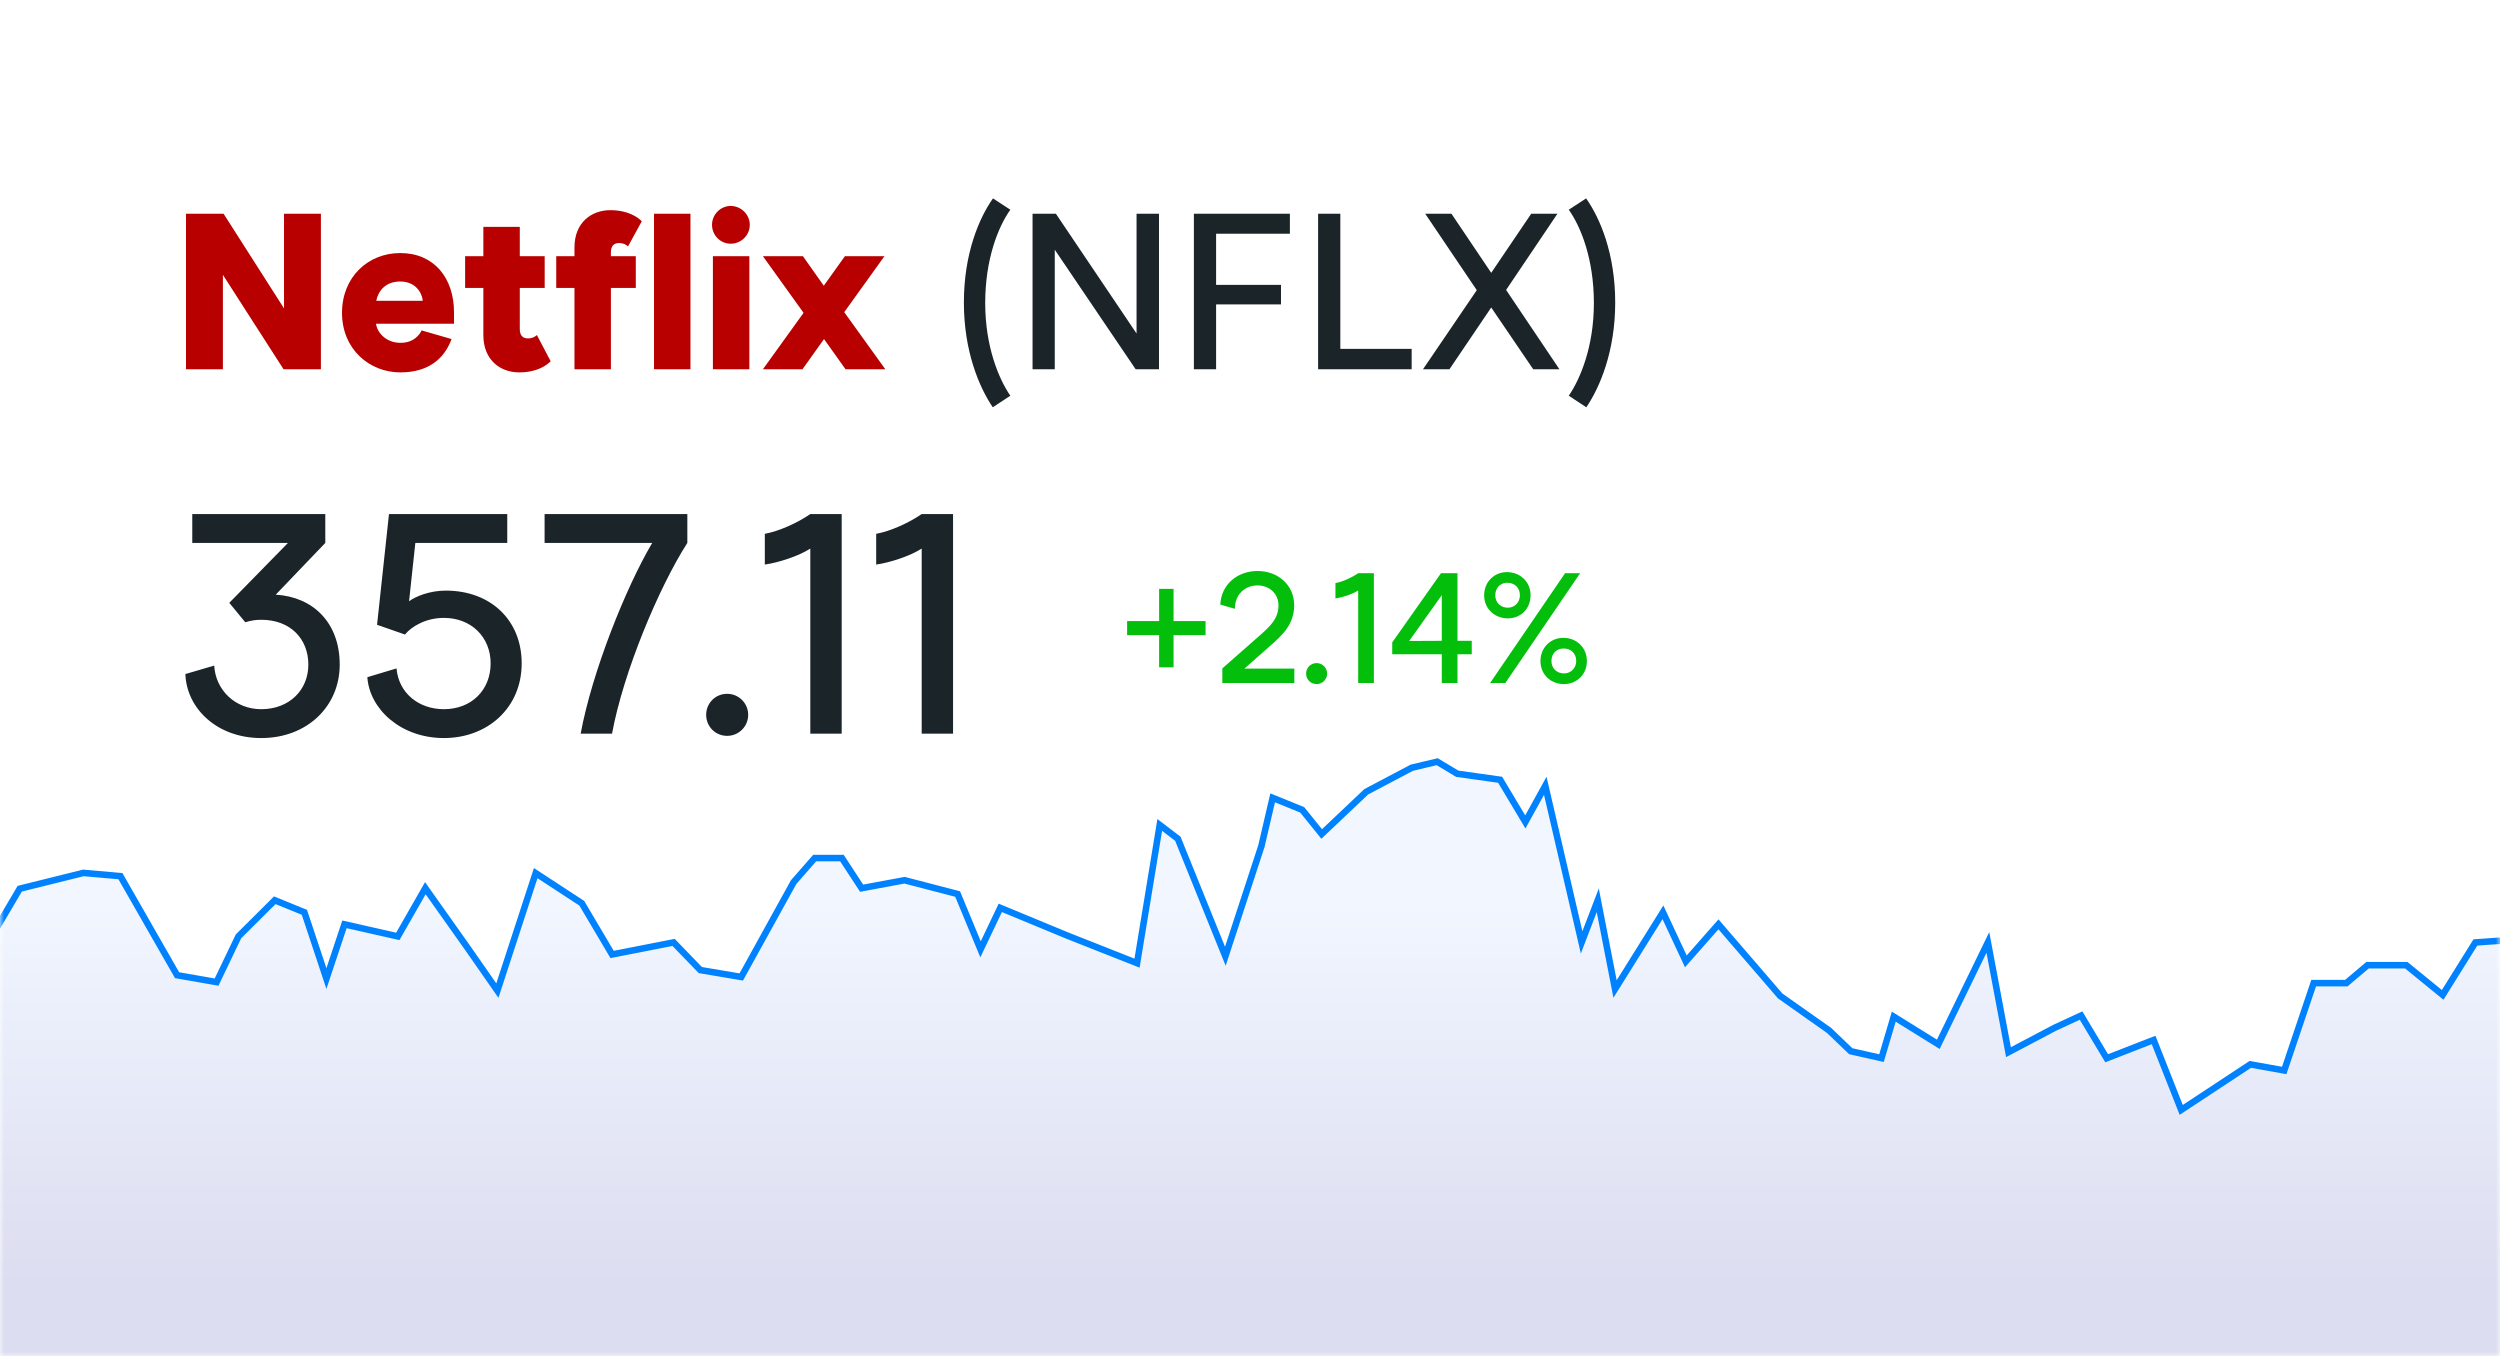
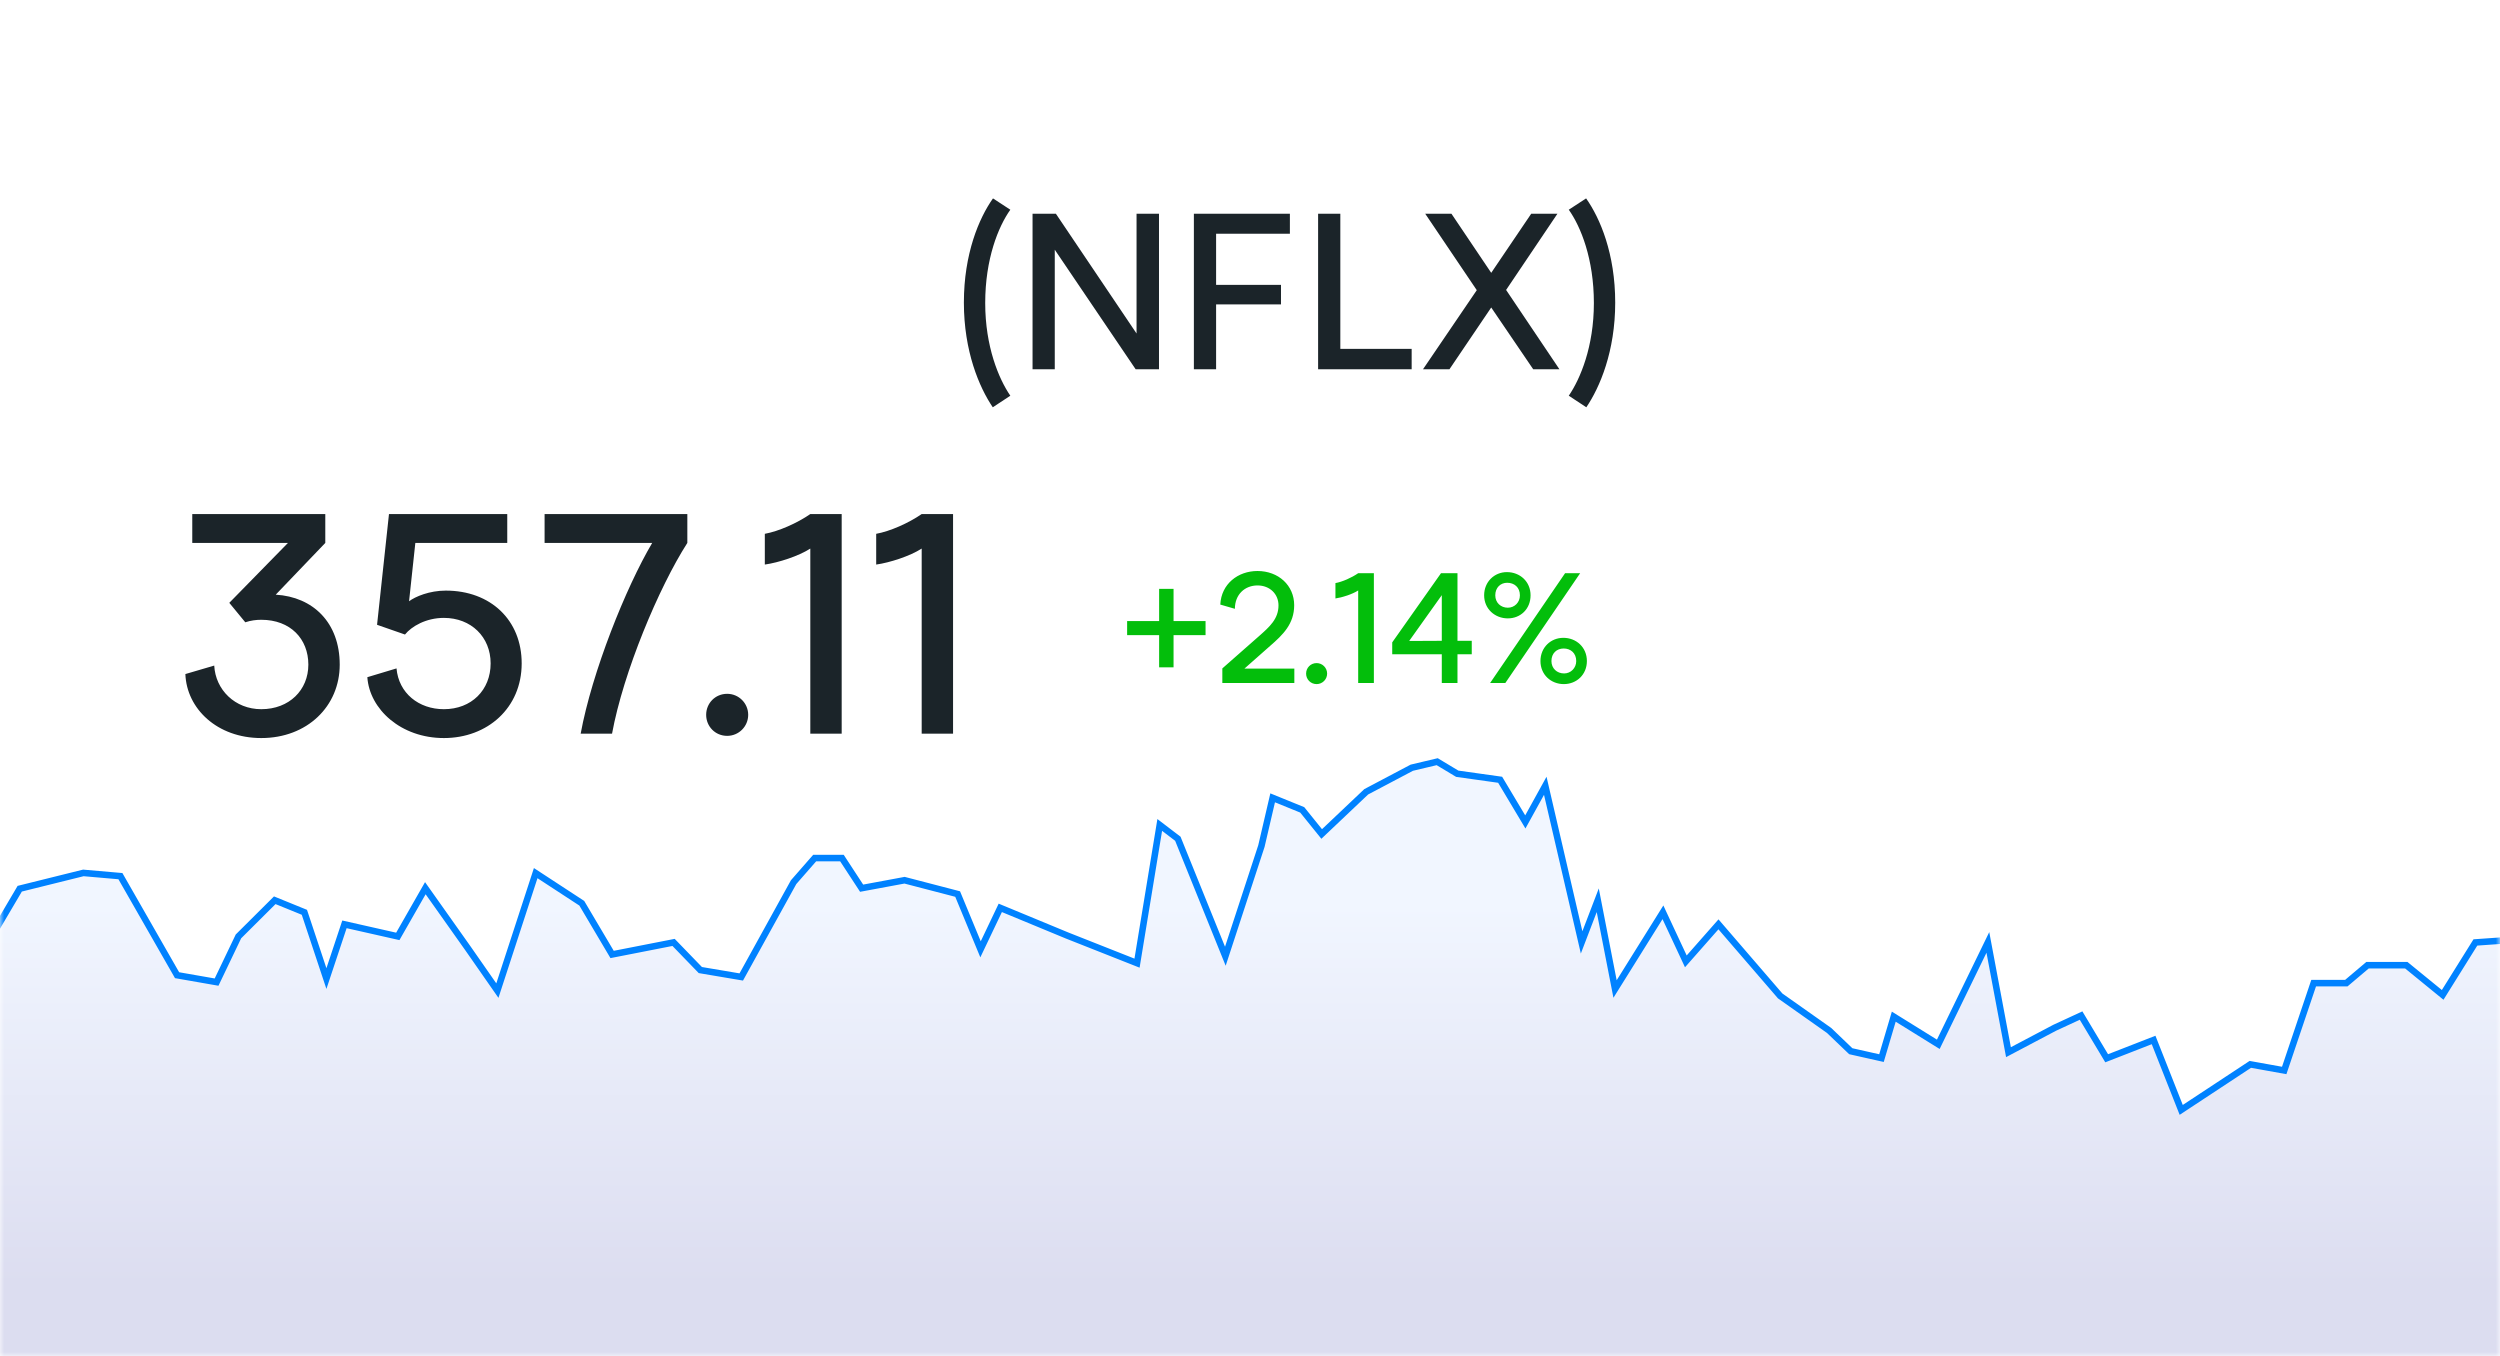
<svg xmlns="http://www.w3.org/2000/svg" xmlns:xlink="http://www.w3.org/1999/xlink" width="306px" height="166px" viewBox="0 0 306 166" version="1.1">
  <rect x="0" y="0" width="306" height="166" fill="#333333" stroke="none" />
  <title>stock-3</title>
  <desc>Created with Sketch.</desc>
  <defs>
    <rect id="path-1" x="0" y="0" width="306" height="166" />
    <linearGradient x1="50%" y1="22.111%" x2="50%" y2="81.364%" id="linearGradient-3">
      <stop stop-color="#F1F6FF" offset="0%" />
      <stop stop-color="#DCDDF0" offset="100%" />
    </linearGradient>
  </defs>
  <g id="ppc-stocks" stroke="none" stroke-width="1" fill="none" fill-rule="evenodd">
    <g id="PPC-LP-stocks-assets" transform="translate(-1372, -1312)">
      <g id="stock-3" transform="translate(1372, 1312)">
        <mask id="mask-2" fill="white">
          <use xlink:href="#path-1" />
        </mask>
        <use id="Rectangle" fill="#FFFFFF" xlink:href="#path-1" />
        <polygon id="Path-2" stroke="#0082FF" stroke-width="0.8" fill="url(#linearGradient-3)" mask="url(#mask-2)" points="-7.452 125.536 2.416 108.778 10.202 106.844 14.738 107.24 21.673 119.364 26.509 120.209 29.186 114.614 33.631 110.19 37.256 111.665 39.953 119.776 42.161 113.139 48.691 114.614 52.061 108.715 57.283 116.089 60.878 121.25 65.569 106.871 71.211 110.558 74.921 116.826 82.447 115.351 85.72 118.735 90.73 119.581 97.137 107.978 99.715 105.028 103.053 105.028 105.464 108.715 110.718 107.739 117.215 109.431 120.018 116.197 122.435 111.122 130.614 114.506 139.172 117.889 141.952 100.973 144.168 102.664 149.983 117.043 154.398 103.554 155.773 97.655 159.395 99.129 161.774 102.079 167.223 96.917 172.805 93.968 175.912 93.23 178.366 94.705 183.617 95.443 186.7 100.604 189.141 96.18 193.589 115.351 195.565 110.19 197.682 121.055 203.543 111.665 206.347 117.672 210.34 113.139 217.891 121.901 223.884 126.13 226.534 128.668 230.293 129.513 231.797 124.439 237.247 127.822 243.315 115.351 245.837 128.785 251.494 125.799 254.723 124.306 257.856 129.532 263.6 127.292 266.98 135.851 275.438 130.278 279.588 131.025 283.19 120.339 287.186 120.339 289.786 118.141 294.53 118.141 298.982 121.774 302.988 115.356 317.49 114.334 317.49 172.063 -9.6 170.049" />
        <path d="M121.515,49.851 C119.856,47.403 117.979,42.997 117.979,37.04 C117.979,31.056 119.829,26.704 121.542,24.283 L123.664,25.67 C122.195,27.738 120.59,31.682 120.59,37.094 C120.59,42.426 122.25,46.37 123.664,48.437 L121.515,49.851 Z M126.384,45.2 L126.384,26.16 L129.24,26.16 L139.114,40.821 L139.114,26.16 L141.861,26.16 L141.861,45.2 L139.005,45.2 L129.104,30.566 L129.104,45.2 L126.384,45.2 Z M146.131,45.2 L146.131,26.16 L157.882,26.16 L157.882,28.608 L148.851,28.608 L148.851,34.864 L156.794,34.864 L156.794,37.258 L148.851,37.258 L148.851,45.2 L146.131,45.2 Z M161.336,45.2 L161.336,26.16 L164.056,26.16 L164.056,42.698 L172.787,42.698 L172.787,45.2 L161.336,45.2 Z M190.875,45.2 L187.666,45.2 L182.525,37.638 L177.411,45.2 L174.174,45.2 L180.757,35.517 L174.446,26.16 L177.656,26.16 L182.525,33.395 L187.421,26.16 L190.63,26.16 L184.347,35.49 L190.875,45.2 Z M194.166,49.851 L192.018,48.437 C193.432,46.37 195.091,42.426 195.091,37.094 C195.091,31.682 193.486,27.738 192.018,25.67 L194.139,24.283 C195.853,26.704 197.702,31.056 197.702,37.04 C197.702,42.997 195.826,47.403 194.166,49.851 Z" id="(NFLX)" fill="#1B2429" mask="url(#mask-2)" />
-         <path d="M22.768,45.2 L22.768,26.16 L27.365,26.16 L34.763,37.747 L34.763,26.16 L39.278,26.16 L39.278,45.2 L34.709,45.2 L27.283,33.64 L27.283,45.2 L22.768,45.2 Z M55.571,39.624 L46.024,39.624 C46.187,40.794 47.33,41.963 49.016,41.963 C50.675,41.963 51.382,40.93 51.6,40.44 L55.272,41.501 C54.374,43.922 52.443,45.581 48.989,45.581 C45.29,45.581 41.862,42.806 41.862,38.291 C41.862,33.912 45.045,30.974 48.989,30.974 C53.15,30.974 55.571,34.048 55.571,38.237 L55.571,39.624 Z M51.736,36.822 C51.763,36.442 51.274,34.456 48.989,34.456 C47.194,34.456 46.296,35.598 46.051,36.822 L51.736,36.822 Z M63.541,45.581 C61.283,45.581 59.162,44.112 59.162,41.011 L59.162,35.245 L56.931,35.245 L56.931,31.355 L59.162,31.355 L59.162,27.765 L63.622,27.765 L63.622,31.355 L66.669,31.355 L66.669,35.245 L63.622,35.245 L63.622,40.277 C63.622,41.011 63.949,41.419 64.602,41.419 C65.173,41.419 65.472,41.229 65.717,41.011 L67.403,44.221 C66.914,44.71 65.744,45.581 63.541,45.581 Z M70.314,45.2 L70.314,35.245 L68.083,35.245 L68.083,31.355 L70.314,31.355 L70.314,30.294 C70.314,27.194 72.435,25.725 74.693,25.725 C76.896,25.725 78.066,26.595 78.555,27.085 L76.869,30.158 C76.624,29.941 76.325,29.75 75.754,29.75 C75.101,29.75 74.774,30.158 74.774,30.893 L74.774,31.355 L77.821,31.355 L77.821,35.245 L74.774,35.245 L74.774,45.2 L70.314,45.2 Z M80.051,45.2 L80.051,26.16 L84.512,26.16 L84.512,45.2 L80.051,45.2 Z M89.435,29.832 C88.184,29.832 87.15,28.798 87.15,27.52 C87.15,26.269 88.184,25.208 89.435,25.208 C90.714,25.208 91.774,26.269 91.774,27.52 C91.774,28.798 90.714,29.832 89.435,29.832 Z M87.259,45.2 L87.259,31.355 L91.72,31.355 L91.72,45.2 L87.259,45.2 Z M108.366,45.2 L103.498,45.2 L100.859,41.501 L98.221,45.2 L93.379,45.2 L98.357,38.291 L93.379,31.355 L98.275,31.355 L100.832,34.973 L103.416,31.355 L108.258,31.355 L103.334,38.21 L108.366,45.2 Z" id="Netflix" fill="#B90000" mask="url(#mask-2)" />
        <path d="M31.982,90.338 C26.568,90.338 22.843,86.728 22.69,82.504 L26.222,81.467 C26.376,84.424 28.757,86.805 31.982,86.805 C35.4,86.805 37.742,84.462 37.742,81.352 C37.742,78.203 35.554,75.861 31.982,75.861 C31.368,75.861 30.715,75.938 30.024,76.168 L28.066,73.787 L35.246,66.453 L23.534,66.453 L23.534,62.92 L39.816,62.92 L39.816,66.453 L33.749,72.789 C38.318,73.058 41.582,76.206 41.582,81.352 C41.582,86.459 37.589,90.338 31.982,90.338 Z M54.331,90.338 C49.07,90.338 45.23,86.805 44.962,82.888 L48.533,81.813 C48.802,84.846 51.259,86.805 54.331,86.805 C57.71,86.805 60.053,84.462 60.053,81.198 C60.053,77.973 57.672,75.63 54.331,75.63 C52.142,75.63 50.376,76.667 49.57,77.666 L46.152,76.475 L47.611,62.92 L62.088,62.92 L62.088,66.453 L50.837,66.453 L50.069,73.595 C50.837,73.019 52.565,72.29 54.562,72.29 C60.053,72.29 63.854,75.899 63.854,81.198 C63.854,86.651 59.669,90.338 54.331,90.338 Z M71.074,89.8 C72.456,82.274 76.603,71.906 79.829,66.453 L66.658,66.453 L66.658,62.92 L84.13,62.92 L84.13,66.453 C80.635,71.906 76.296,82.274 74.914,89.8 L71.074,89.8 Z M89.006,90.069 C87.547,90.069 86.434,88.917 86.434,87.496 C86.434,86.075 87.547,84.923 89.006,84.923 C90.427,84.923 91.579,86.075 91.579,87.496 C91.579,88.917 90.427,90.069 89.006,90.069 Z M99.182,89.8 L99.182,67.144 C97.762,68.066 95.266,68.872 93.614,69.102 L93.614,65.339 C95.304,65.032 97.57,64.034 99.182,62.92 L103.022,62.92 L103.022,89.8 L99.182,89.8 Z M112.814,89.8 L112.814,67.144 C111.394,68.066 108.898,68.872 107.246,69.102 L107.246,65.339 C108.936,65.032 111.202,64.034 112.814,62.92 L116.654,62.92 L116.654,89.8 L112.814,89.8 Z" id="199.88" fill="#1B2429" mask="url(#mask-2)" />
        <path d="M141.877,81.68 L141.877,77.744 L137.96,77.744 L137.96,76.016 L141.877,76.016 L141.877,72.08 L143.643,72.08 L143.643,76.016 L147.56,76.016 L147.56,77.744 L143.643,77.744 L143.643,81.68 L141.877,81.68 Z M149.614,83.6 L149.614,81.814 L154.107,77.859 C155.413,76.707 156.488,75.747 156.488,74.096 C156.488,72.733 155.451,71.658 153.915,71.658 C152.379,71.658 151.15,72.752 151.15,74.518 L149.365,74 C149.48,71.485 151.515,69.891 153.915,69.891 C156.488,69.891 158.408,71.658 158.408,74.077 C158.408,76.362 157.045,77.686 155.451,79.069 L152.322,81.834 L158.427,81.834 L158.427,83.6 L149.614,83.6 Z M161.154,83.734 C160.424,83.734 159.867,83.158 159.867,82.448 C159.867,81.738 160.424,81.162 161.154,81.162 C161.864,81.162 162.44,81.738 162.44,82.448 C162.44,83.158 161.864,83.734 161.154,83.734 Z M166.242,83.6 L166.242,72.272 C165.531,72.733 164.283,73.136 163.458,73.251 L163.458,71.37 C164.302,71.216 165.435,70.717 166.242,70.16 L168.162,70.16 L168.162,83.6 L166.242,83.6 Z M176.475,83.6 L176.475,80.086 L170.408,80.086 L170.408,78.627 L176.379,70.16 L178.395,70.16 L178.395,78.435 L180.142,78.435 L180.142,80.086 L178.395,80.086 L178.395,83.6 L176.475,83.6 Z M172.482,78.454 L176.475,78.435 L176.475,72.848 L172.482,78.454 Z M184.558,75.69 C182.984,75.69 181.659,74.538 181.659,72.867 C181.659,71.216 182.907,70.026 184.443,70.026 C186.037,70.026 187.342,71.178 187.342,72.867 C187.342,74.538 186.114,75.69 184.558,75.69 Z M182.389,83.6 L191.566,70.16 L193.41,70.16 L184.251,83.6 L182.389,83.6 Z M184.558,74.384 C185.384,74.384 186.037,73.731 186.037,72.867 C186.037,71.888 185.346,71.331 184.482,71.331 C183.656,71.331 183.022,71.926 183.022,72.867 C183.022,73.77 183.694,74.384 184.558,74.384 Z M191.413,83.734 C189.838,83.734 188.552,82.582 188.552,80.912 C188.552,79.261 189.8,78.07 191.355,78.07 C192.93,78.07 194.235,79.222 194.235,80.912 C194.235,82.582 192.968,83.734 191.413,83.734 Z M191.451,82.429 C192.258,82.429 192.93,81.776 192.93,80.912 C192.93,79.933 192.238,79.376 191.394,79.376 C190.549,79.376 189.896,79.952 189.896,80.912 C189.896,81.814 190.568,82.429 191.451,82.429 Z" id="+2.32%-↑" fill="#03BE0B" mask="url(#mask-2)" />
      </g>
    </g>
  </g>
</svg>